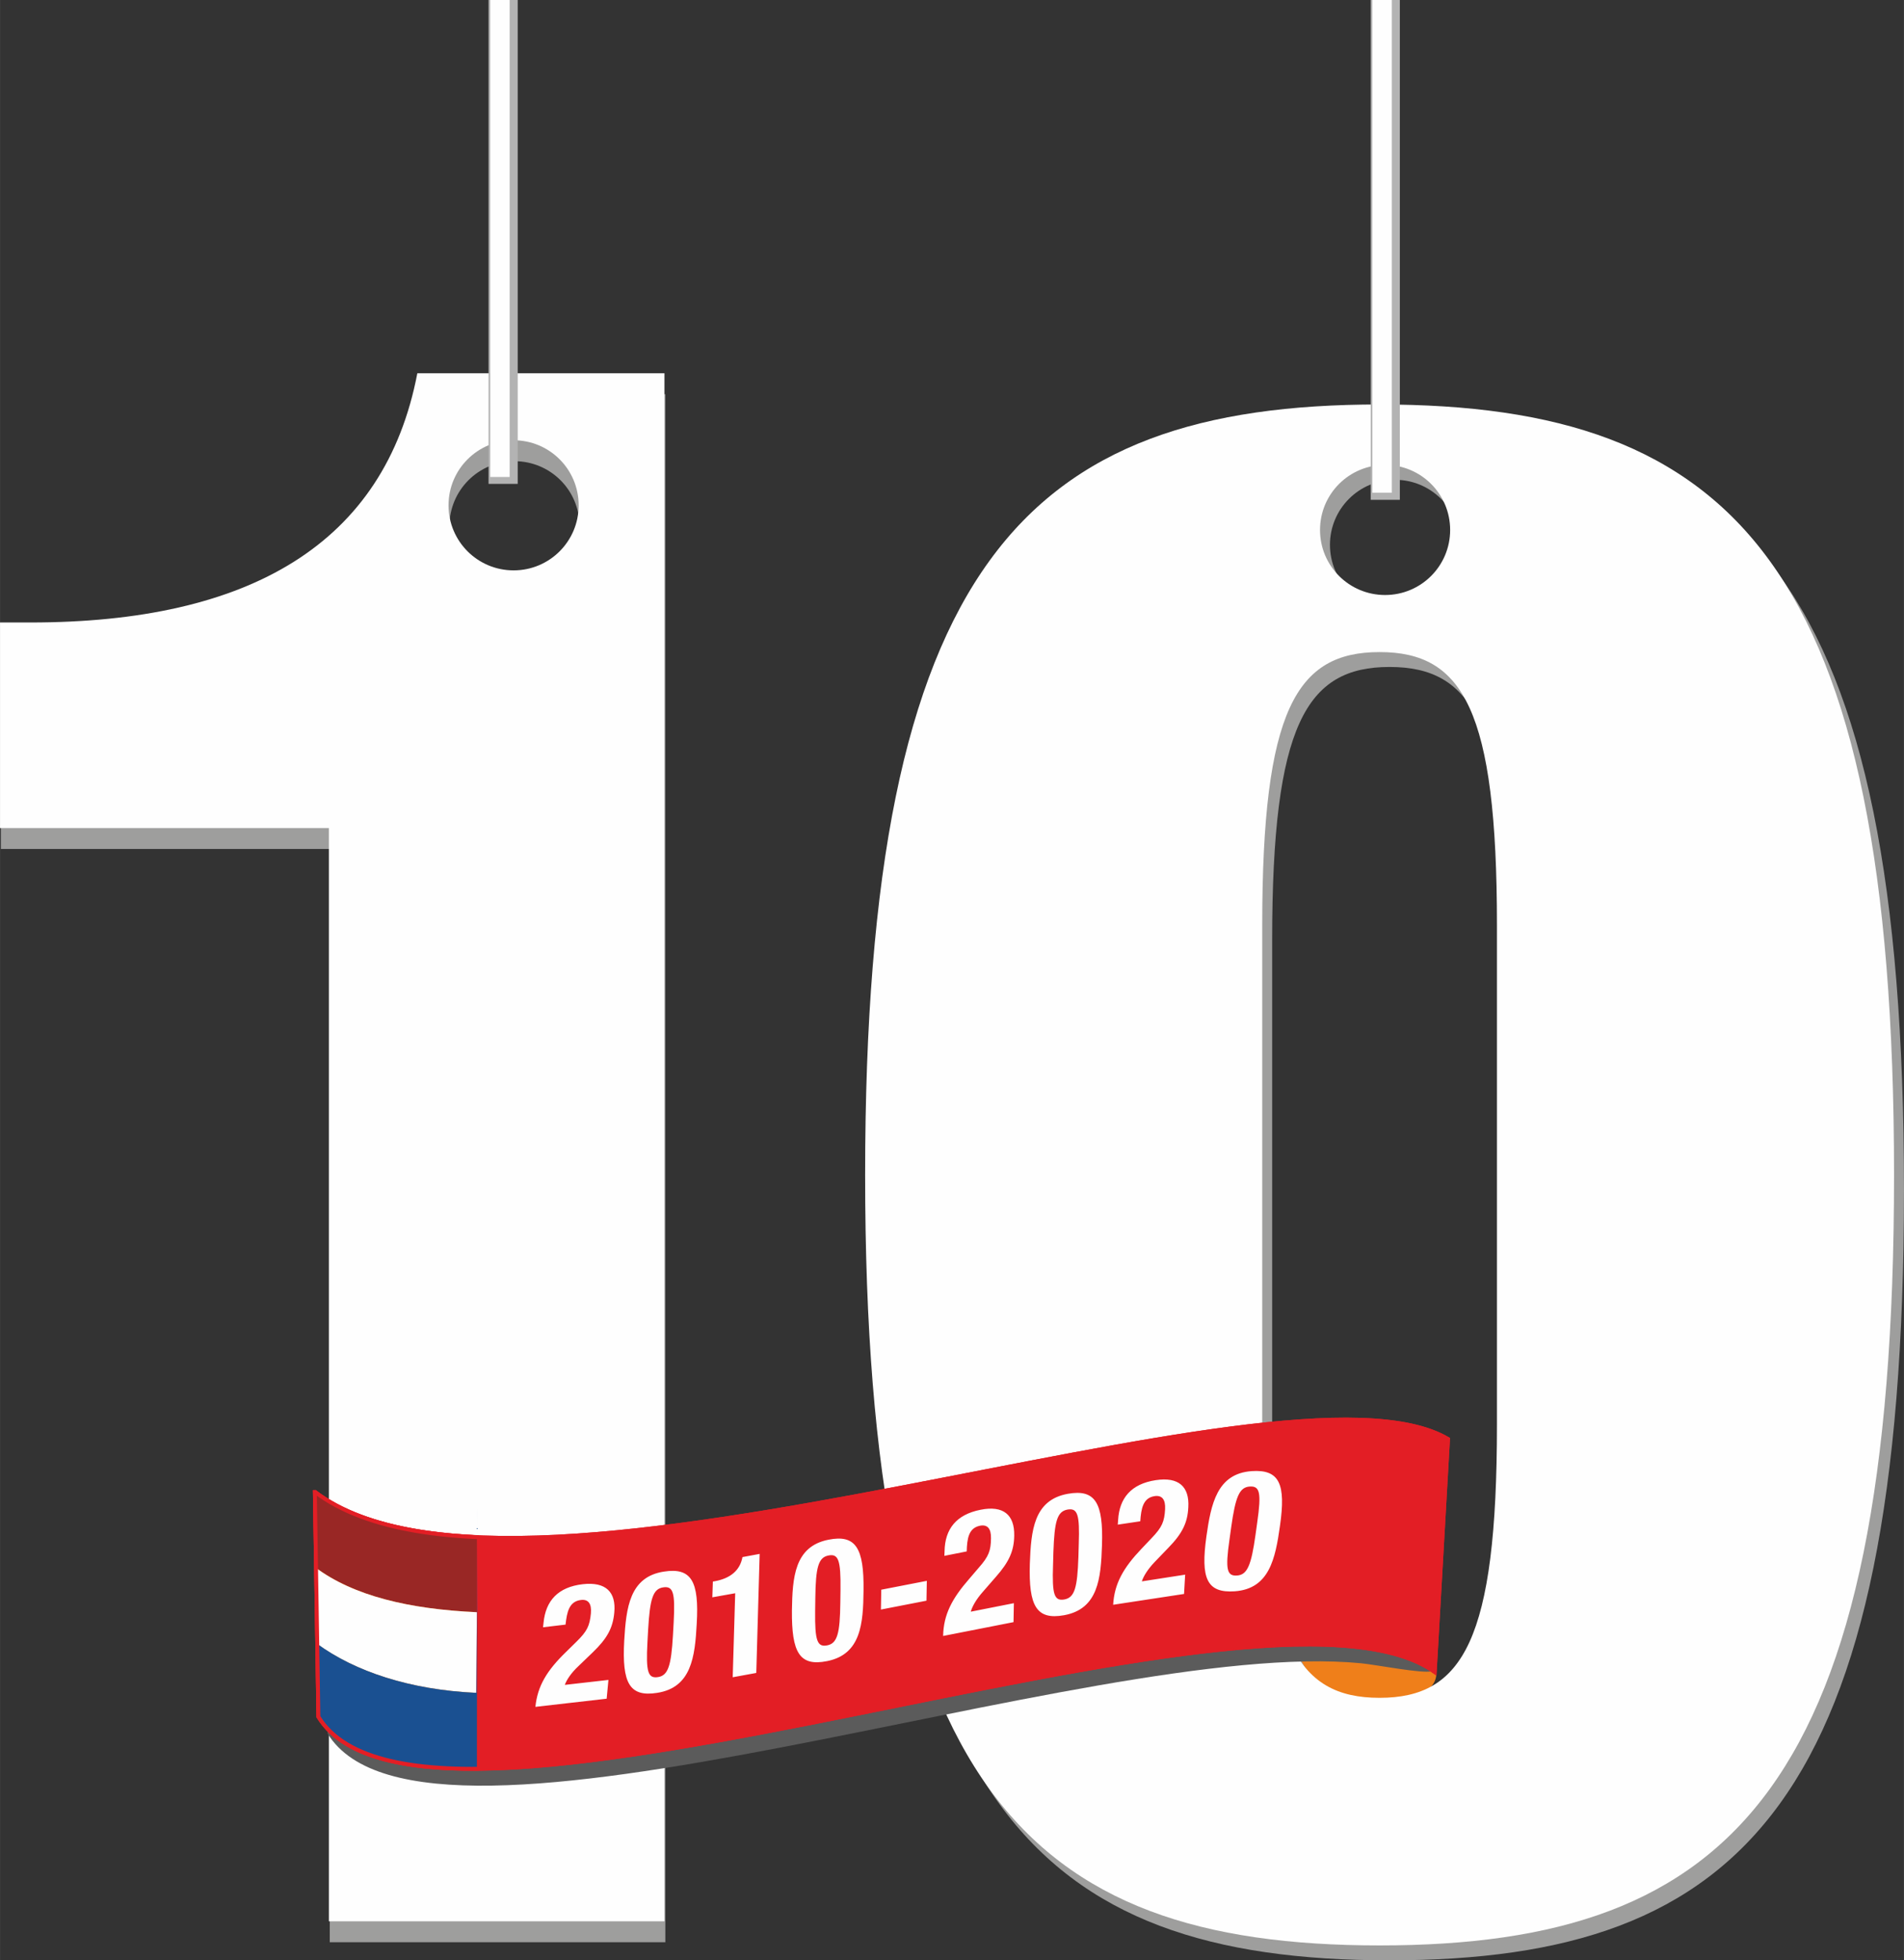
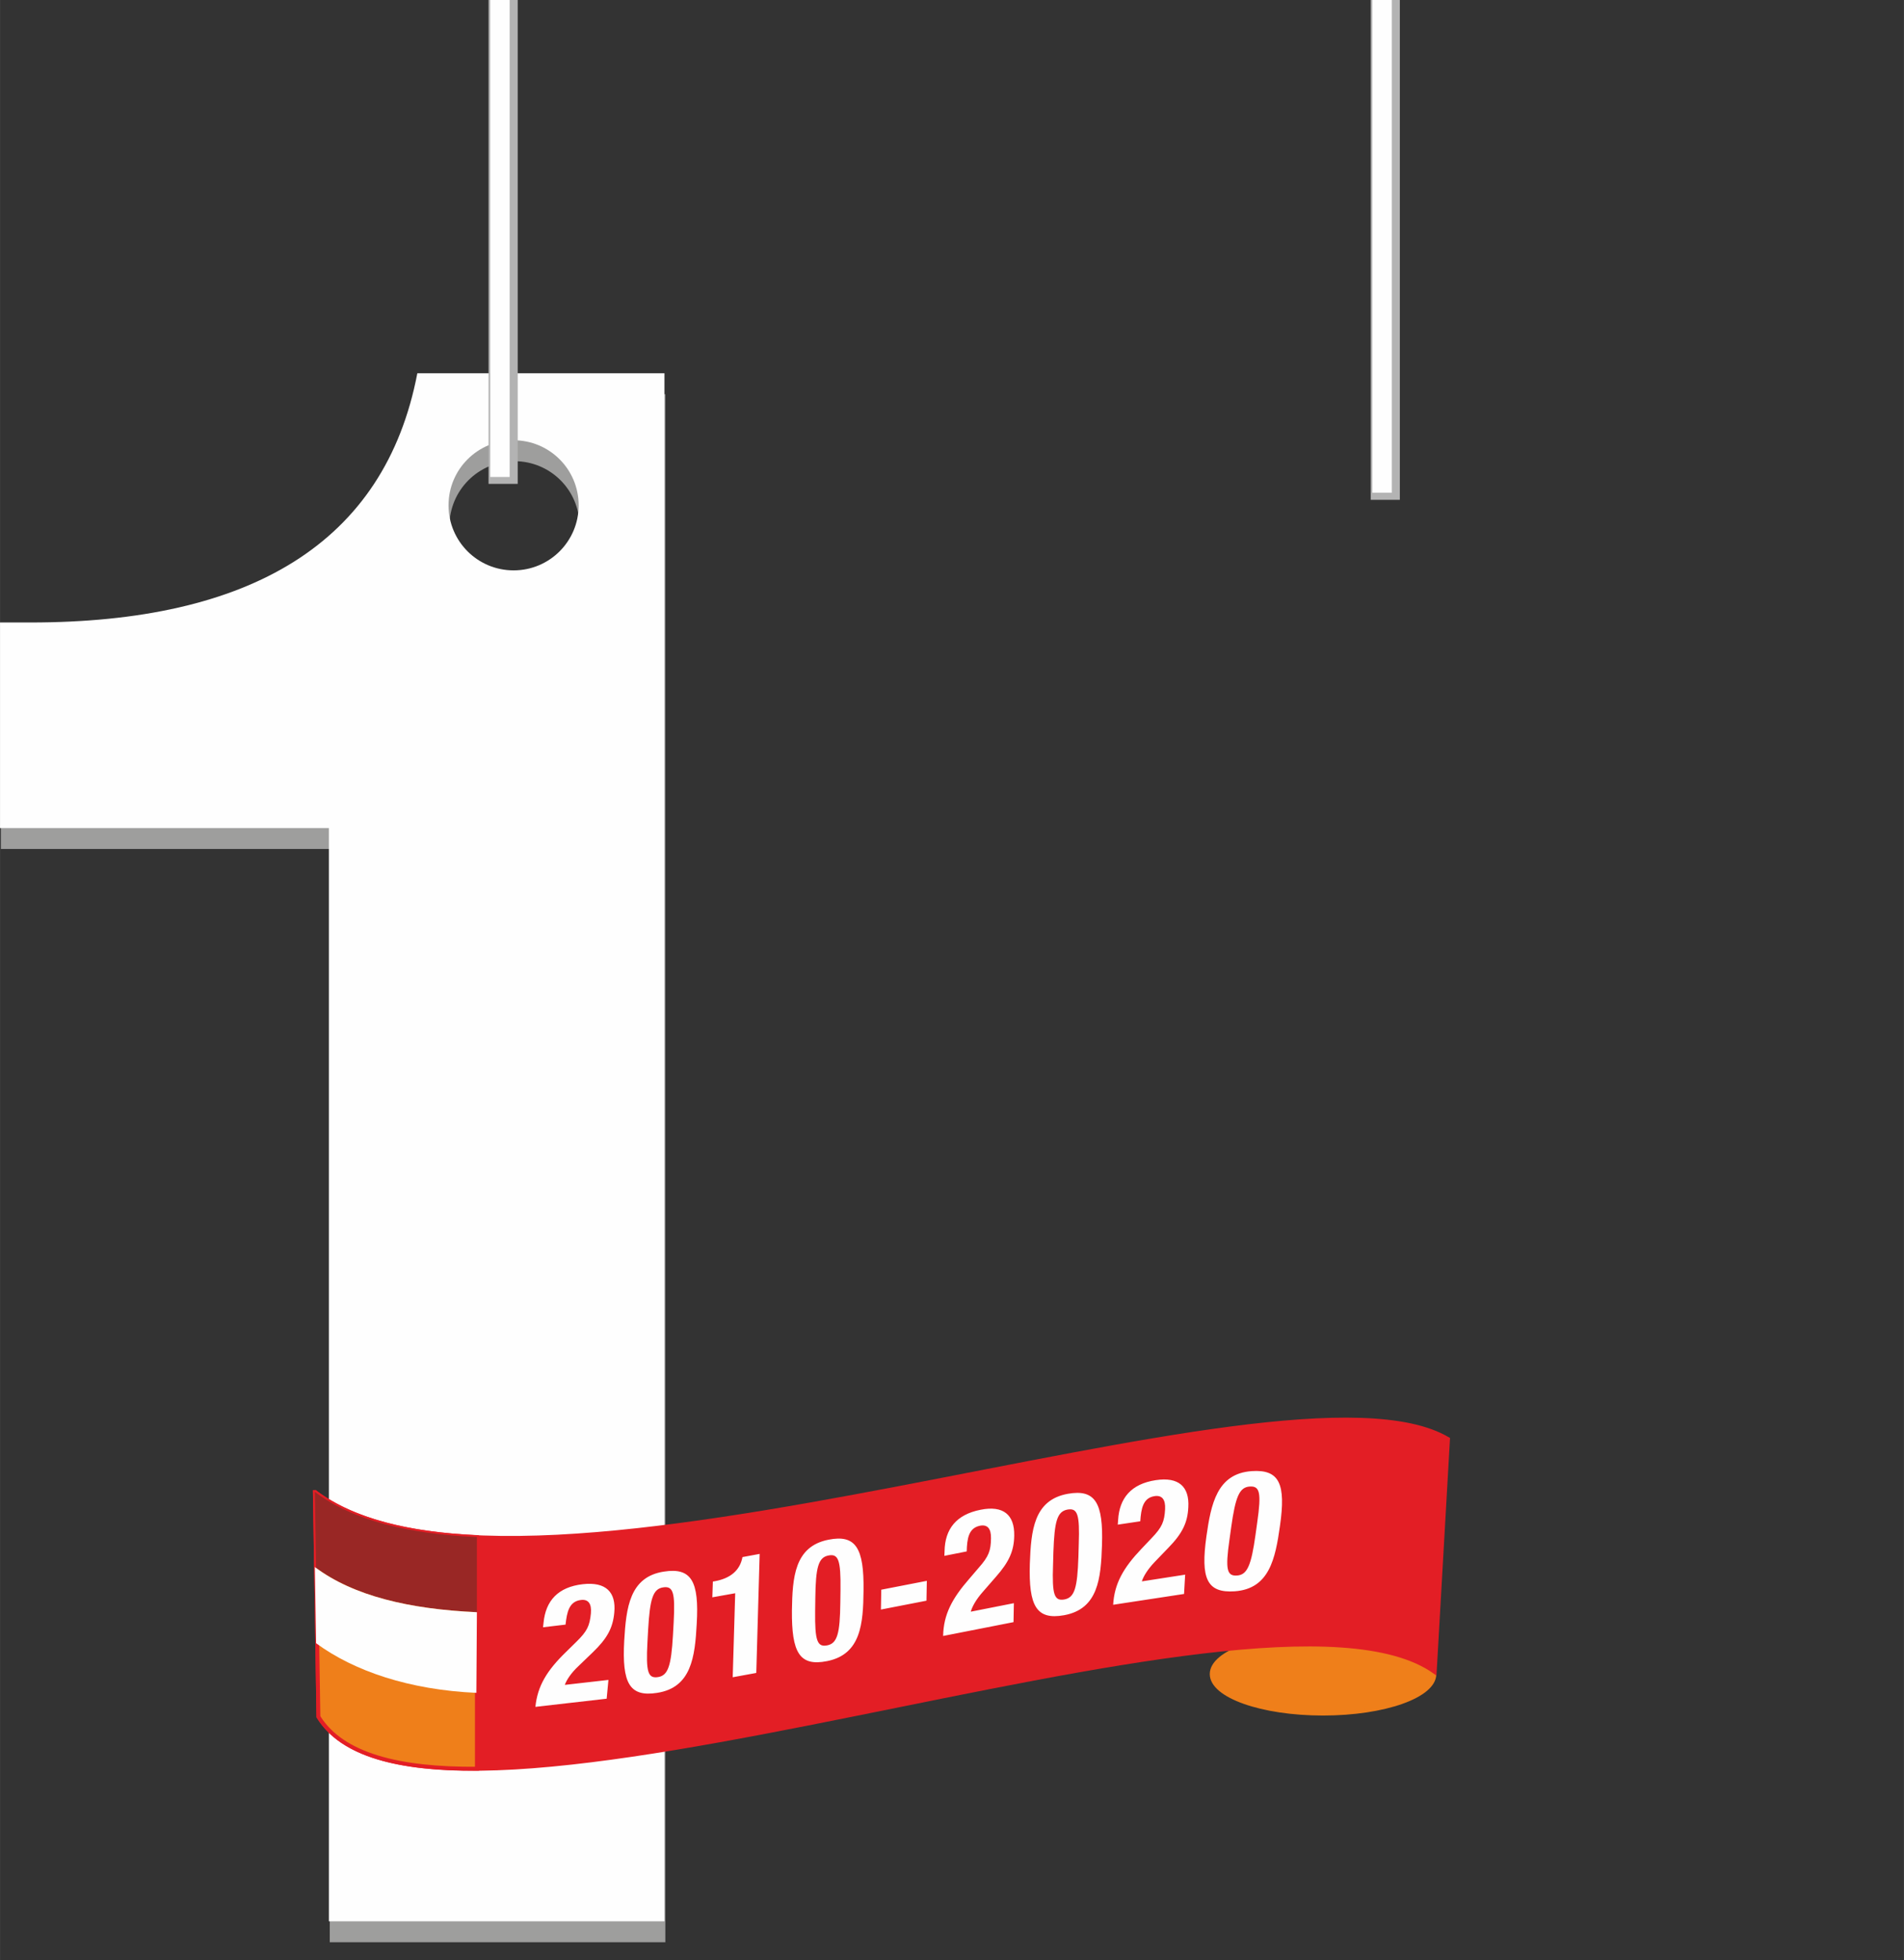
<svg xmlns="http://www.w3.org/2000/svg" xml:space="preserve" width="97.993mm" height="100.91mm" version="1.1" style="shape-rendering:geometricPrecision; text-rendering:geometricPrecision; image-rendering:optimizeQuality; fill-rule:evenodd; clip-rule:evenodd" viewBox="0 0 10740 11060">
  <rect x="0" y="0" width="10740" height="11060" fill="#333333" stroke="none" />
  <defs>
    <style type="text/css">
   
    .str1 {stroke:#E31E25;stroke-width:21.921}
    .str0 {stroke:#EF7F1A;stroke-width:21.921}
    .str3 {stroke:#FEFEFE;stroke-width:109.603}
    .str2 {stroke:#B3B3B3;stroke-width:164.405}
    .fil5 {fill:none}
    .fil3 {fill:#5B5B5B}
    .fil4 {fill:#E31E25}
    .fil0 {fill:#EF7F1A}
    .fil7 {fill:#FEFEFE}
    .fil8 {fill:#1A5091}
    .fil6 {fill:#992725}
    .fil1 {fill:#9E9E9D;fill-rule:nonzero}
    .fil2 {fill:#FEFEFE;fill-rule:nonzero}
   
  </style>
  </defs>
  <g id="Ebene_x0020_1">
    <ellipse class="fil0 str0" cx="7463" cy="9445" rx="628" ry="223" />
-     <path class="fil1" d="M7176 5304c0,-1216 193,-1541 662,-1541 470,0 662,325 662,1541l0 2818c0,1216 -193,1541 -662,1541 -470,0 -662,-325 -662,-1541l0 -2818zm-2240 1409c0,3444 903,4347 2902,4347 1999,0 2902,-903 2902,-4347 0,-3444 -903,-4347 -2902,-4347 -1999,0 -2902,903 -2902,4347zm2933 -4006c203,0 367,164 367,367 0,203 -164,367 -367,367 -203,0 -367,-164 -367,-367 0,-203 164,-367 367,-367z" />
-     <path class="fil2" d="M7120 5220c0,-1216 193,-1541 662,-1541 470,0 662,325 662,1541l0 2818c0,1216 -193,1541 -662,1541 -470,0 -662,-325 -662,-1541l0 -2818zm-2240 1409c0,3444 903,4347 2902,4347 1999,0 2902,-903 2902,-4347 0,-3444 -903,-4347 -2902,-4347 -1999,0 -2902,903 -2902,4347zm2933 -4006c203,0 367,164 367,367 0,203 -164,367 -367,367 -203,0 -367,-164 -367,-367 0,-203 164,-367 367,-367z" />
    <path class="fil1" d="M3753 10957l0 -8733 -1394 0c-184,962 -947,1406 -2183,1406l-171 0 0 1160 1855 0 0 6168 1894 0zm-851 -8355c203,0 367,164 367,367 0,203 -164,367 -367,367 -203,0 -367,-164 -367,-367 0,-203 164,-367 367,-367z" />
    <path class="fil2" d="M3748 10839l0 -8733 -1394 0c-184,962 -947,1406 -2183,1406l-171 0 0 1160 1855 0 0 6168 1894 0zm-851 -8355c203,0 367,164 367,367 0,203 -164,367 -367,367 -203,0 -367,-164 -367,-367 0,-203 164,-367 367,-367z" />
-     <path class="fil3" d="M1804 8488c1179,891 5355,-824 6282,-273l-35 1152c-65,-46 92,41 24,62 -49,15 -315,-37 -398,-45 -1530,-149 -5280,1289 -5829,397l-45 -1294z" />
    <path class="fil4 str1" d="M1777 8418c1179,891 5463,-849 6391,-299l-75 1314c-982,-700 -5678,1259 -6297,253l-20 -1268z" />
    <path class="fil2" d="M3432 9478l-246 28c9,-26 34,-66 77,-106l81 -78c81,-78 113,-137 121,-224 11,-115 -47,-175 -178,-160 -139,16 -209,93 -221,217l-3 26 127 -15c8,-71 20,-131 87,-139 41,-5 61,20 56,76 -7,69 -20,100 -83,161l-58 57c-106,103 -160,190 -172,309l402 -46 10 -106zm224 -285c10,-172 27,-228 84,-237 57,-9 69,28 60,196l-4 73c-10,172 -27,228 -84,237 -57,9 -69,-28 -60,-196l4 -73zm-135 64c-13,238 29,319 186,294 193,-30 213,-203 223,-390 14,-238 -29,-319 -186,-294 -193,30 -212,204 -223,390zm745 181l19 -671 -97 18c-14,76 -69,120 -155,136l-12 2 -3 89 129 -23 -14 474 131 -24zm333 -422c2,-173 17,-229 74,-240 56,-11 70,25 68,194l-1 73c-2,173 -17,229 -74,240 -56,11 -70,-25 -68,-194l1 -73zm-132 70c-2,238 43,317 198,286 192,-38 204,-212 206,-399 3,-238 -43,-317 -198,-286 -192,38 -203,213 -206,399zm504 -117l-2 112 257 -50 2 -112 -257 50zm748 76l-243 48c7,-27 29,-68 68,-112l74 -85c74,-84 102,-146 103,-233 2,-116 -61,-171 -190,-145 -137,27 -201,109 -203,234l-1 26 126 -25c2,-71 10,-132 75,-145 41,-8 63,15 62,71 -1,69 -12,102 -70,167l-53 62c-97,111 -145,202 -147,322l397 -78 2 -106zm223 -289c6,-173 21,-228 79,-239 57,-10 70,26 64,195l-2 73c-6,173 -21,228 -79,239 -57,10 -70,-26 -64,-195l2 -73zm-133 67c-7,238 37,318 193,290 193,-35 208,-208 214,-395 8,-238 -37,-318 -193,-290 -193,35 -207,209 -214,395zm877 61l-245 38c8,-27 32,-67 72,-109l78 -81c78,-80 108,-141 112,-228 7,-116 -54,-173 -184,-153 -138,21 -205,101 -212,225l-2 26 127 -19c5,-71 15,-132 81,-142 41,-6 62,18 59,74 -4,69 -16,101 -77,164l-56 59c-102,107 -153,196 -160,316l400 -61 6 -106zm259 -268c24,-171 46,-225 104,-229 57,-4 67,33 43,201l-10 72c-24,171 -46,225 -104,229 -57,4 -67,-33 -43,-201l10 -72zm-140 53c-33,236 2,320 160,309 195,-14 229,-184 255,-369 34,-236 -2,-320 -160,-309 -195,14 -229,185 -255,369z" />
    <path class="fil5" d="M1779 9683c619,1005 5315,-954 6297,-253" />
    <path class="fil5" d="M1779 9683c619,1005 5315,-954 6297,-253" />
    <path class="fil0 str1" d="M1777 8418c215,162 532,237 913,254l0 1307c-436,3 -760,-76 -894,-293l-20 -1268z" />
    <path class="fil6" d="M1777 8418c215,162 532,237 913,254l0 424c-377,-17 -692,-91 -907,-250l-7 -429z" />
    <path class="fil7" d="M1777 8842c215,162 532,237 913,254l-3 455c-377,-17 -689,-122 -904,-280l-7 -429z" />
-     <path class="fil8" d="M2687 9551c-374,-17 -683,-120 -897,-276l6 411c134,217 458,296 894,293 0,-1562 8,-2130 -3,-428z" />
-     <path class="fil5 str1" d="M1777 8418c1179,891 5463,-849 6391,-299l-75 1314c-982,-700 -5678,1259 -6297,253l-20 -1268z" />
    <g id="_672509824">
      <line class="fil5 str2" x1="7814" y1="0" x2="7814" y2="2820" />
      <line class="fil5 str3" x1="7796" y1="0" x2="7796" y2="2780" />
      <line class="fil5 str2" x1="2838" y1="0" x2="2838" y2="2730" />
      <line class="fil5 str3" x1="2820" y1="0" x2="2820" y2="2691" />
    </g>
  </g>
</svg>